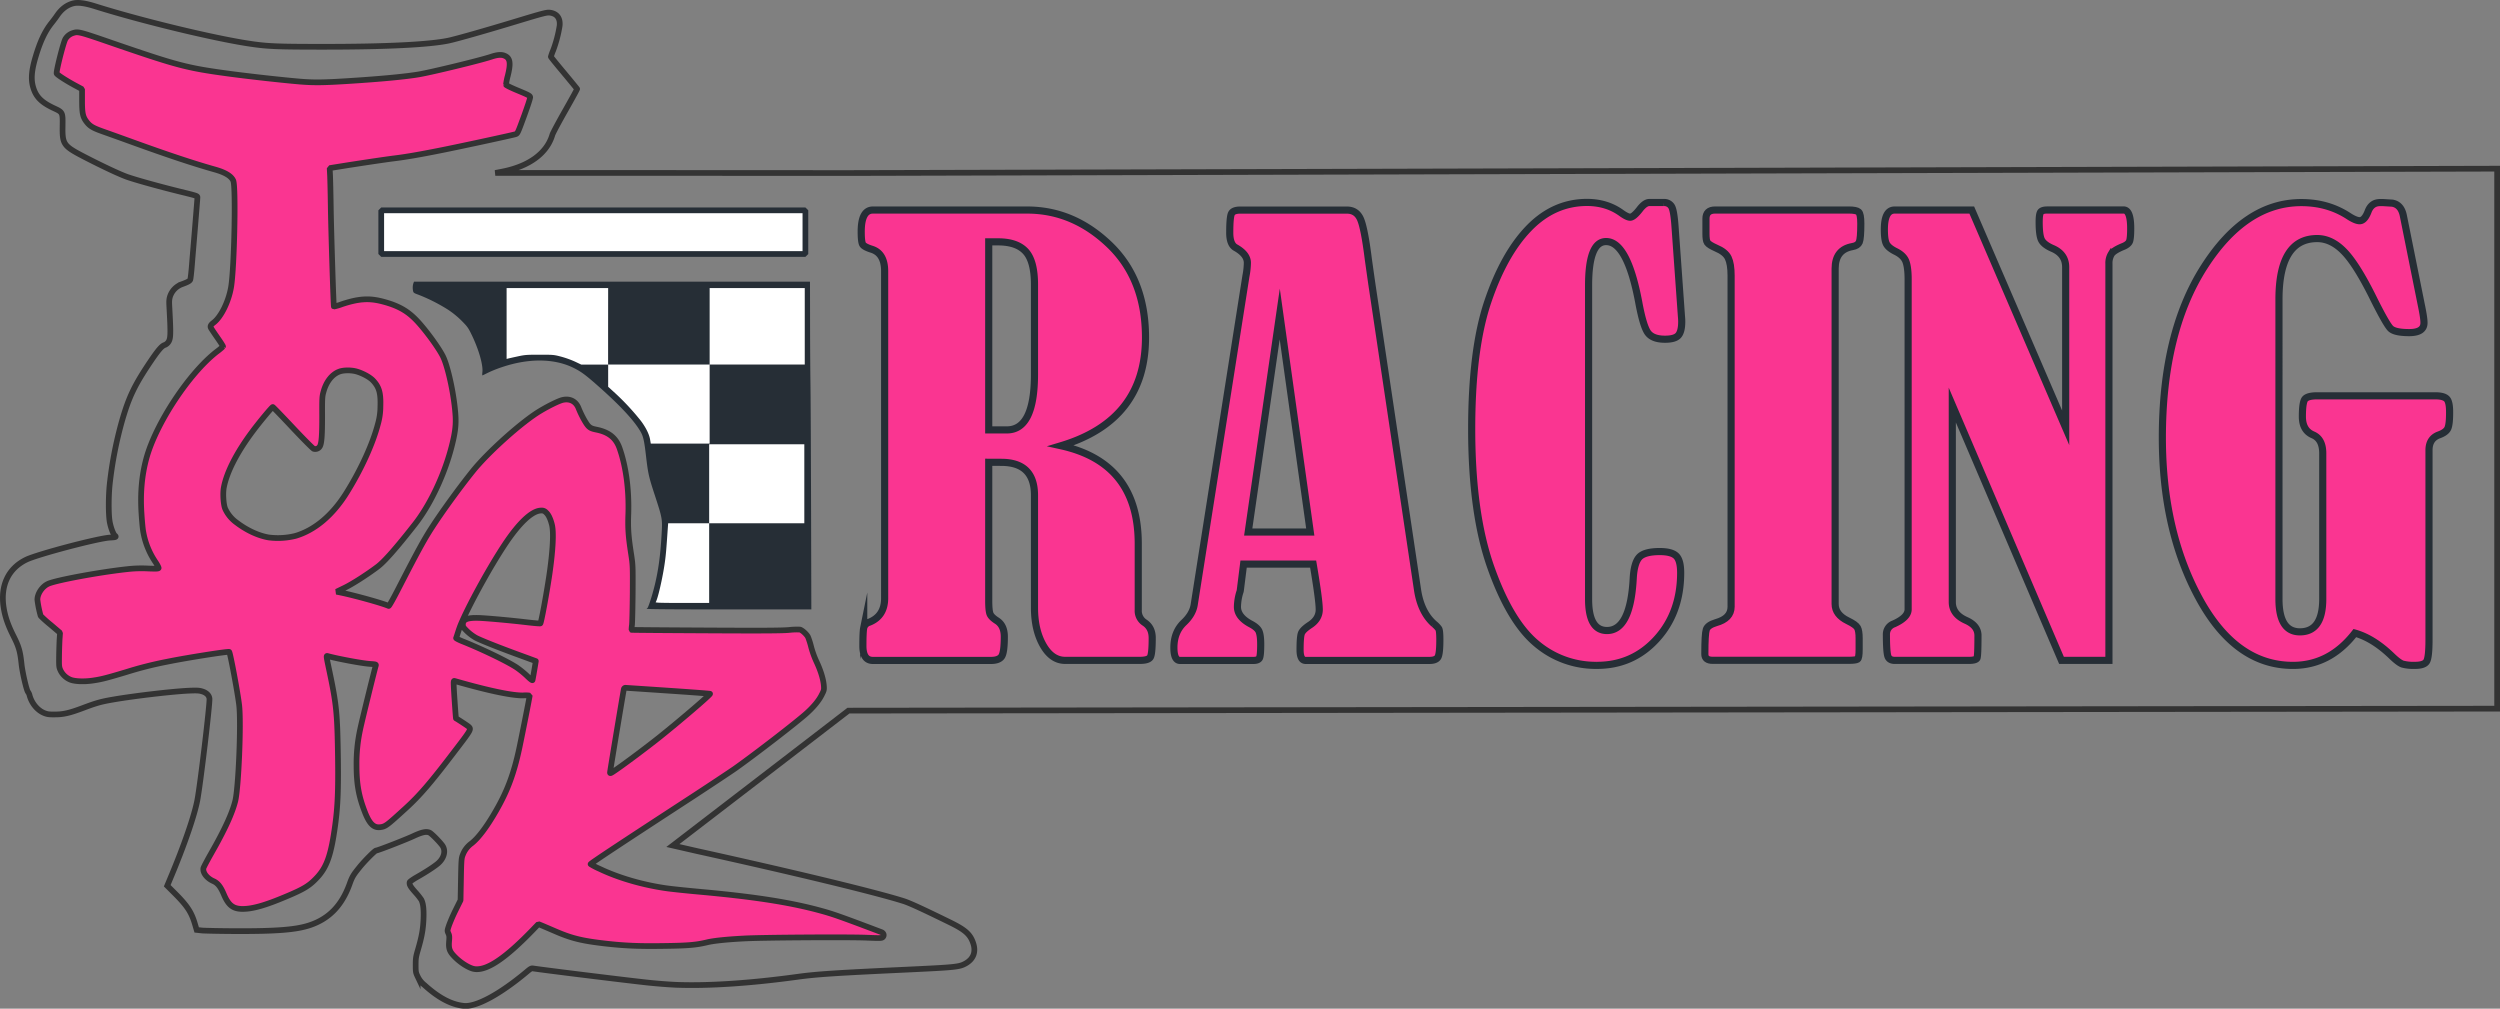
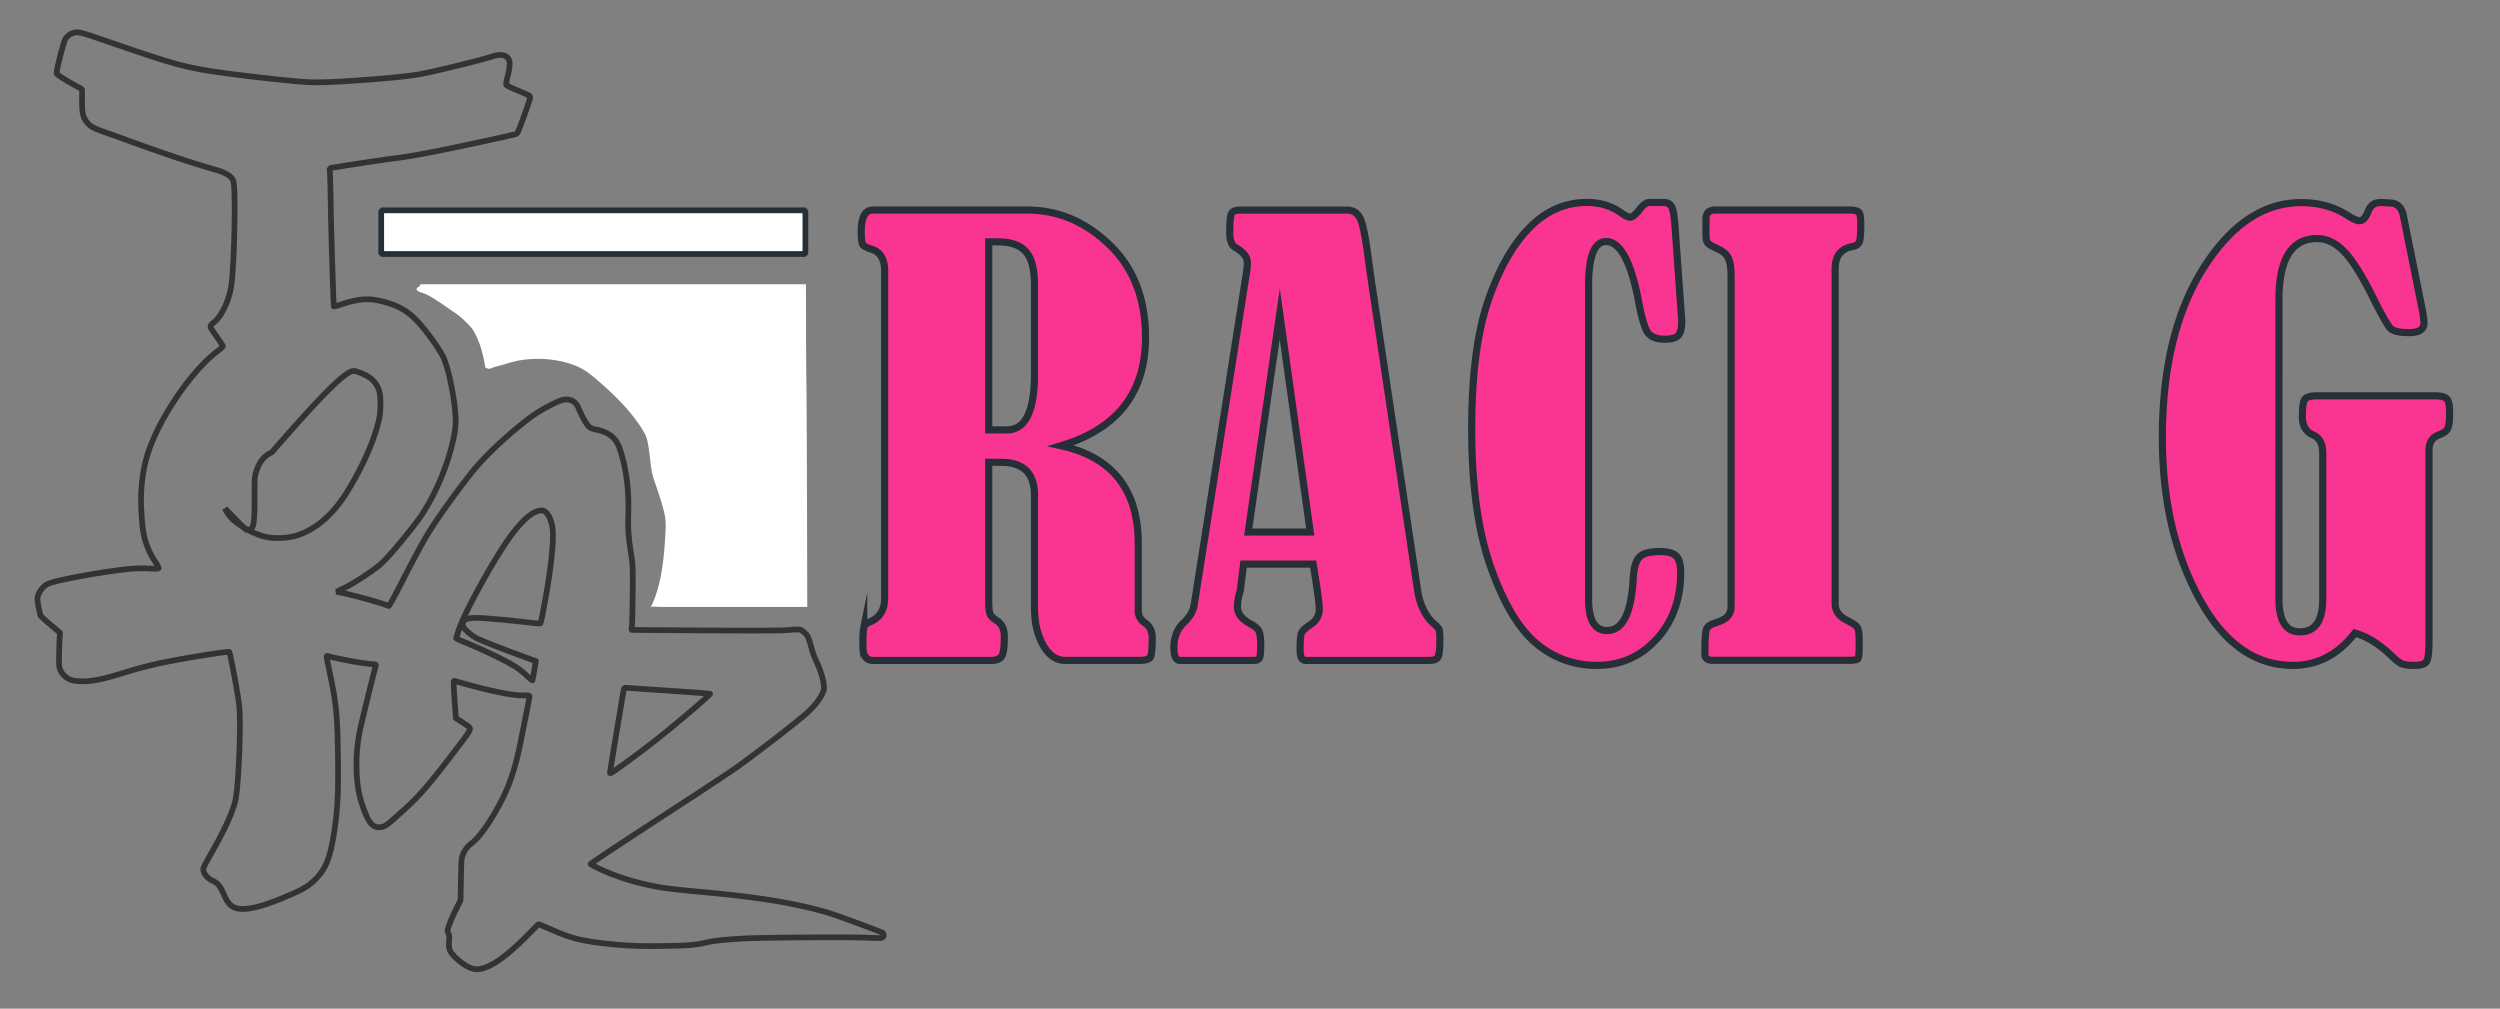
<svg xmlns="http://www.w3.org/2000/svg" viewBox="0 0 1750.03 706.09" data-sanitized-data-name="Calque 1" data-name="Calque 1" id="Calque_1">
  <rect x="0" y="0" width="1750.03" height="706.09" fill="#808080" stroke="none" />
  <defs>
    <style>.cls-1,.cls-6{fill:none;stroke:#333;}.cls-1,.cls-7{stroke-miterlimit:10;}.cls-1,.cls-2,.cls-6{stroke-width:4px;}.cls-2,.cls-3{fill:#fff;}.cls-2,.cls-7{stroke:#262e36;}.cls-2,.cls-6{stroke-miterlimit:1;}.cls-4{fill:#262e36;}.cls-5,.cls-7{fill:#fa3591;}.cls-7{stroke-width:5px;}</style>
  </defs>
-   <path transform="translate(-51.97 -178.93)" d="M103.21,181.29c-4.36,1.12-8.1,3.91-11.16,8.36-.81,1.22-2.65,3.69-4.09,5.49-4.68,5.9-8.1,13.32-11.34,24.48-2.83,9.76-3.1,15.88-1,21.77s5.94,9.45,13.86,13.18c6.48,3,6.43,2.93,6.3,12.73-.18,12.87.54,13.82,16.1,21.87,12.69,6.52,23.85,11.74,29.16,13.63,6.07,2.11,21.37,6.39,35.9,10,13,3.19,13.22,3.24,13.22,4.36,0,.63-.72,9.36-1.53,19.35s-1.89,22.45-2.29,27.62-.95,9.94-1.17,10.53c-.41,1-1.84,1.8-6.48,3.46a13.7,13.7,0,0,0-7.6,8.05c-.72,2.25-.81,3.51-.54,8.1,1,18.63.94,21.69-.77,24.16a5.62,5.62,0,0,1-2.52,2c-2.07.67-4.58,3.64-9.89,11.47-11.16,16.56-15.21,25-20,41.71a274,274,0,0,0-8.6,44.31c-.9,8.73-.9,21.1,0,26.27.72,4,2.48,8.73,3.65,9.67s.63,1.22-3.51,1.4c-8.32.45-50.75,11.65-58.62,15.48-12.42,6.07-18.13,18-15.79,33.29,1,6.52,3.06,12.5,6.84,20s4.77,10.71,5.71,19.8c.68,6.16,3.6,18.67,4.59,19.57a6.6,6.6,0,0,1,1.08,2.47c1.57,5.62,5.58,10.35,10.3,12.24,2.16.85,3.38,1,7.51.94,5.85,0,10.22-1,19.8-4.63,9.22-3.47,12.64-4.41,21.14-5.85,15.21-2.61,41.75-5.67,52.86-6.16,5.27-.23,7-.14,9,.45,3.06.9,5,2.7,5.27,5.08.4,3.24-6.3,59.52-8.46,71-2.07,11-9.27,31.85-18.85,54.62l-2.25,5.4,6,6c8.19,8.28,11.16,12.87,13.54,21.28l1.08,3.64,3.74.41c2.07.18,12.68.4,23.57.45,29,.09,42.2-1,51.65-4.1,13.58-4.49,22.54-13.67,28-28.7,1.94-5.35,2.52-6.34,7-11.92,3.55-4.41,10.8-11.7,11.65-11.7,1.13,0,20.47-7.51,25.82-10,6.21-2.88,9.14-3.55,11.52-2.56,1.4.58,6.7,5.93,9,9,2.52,3.51,1.39,8.55-2.7,12.28-2.34,2.11-8,5.85-14.85,9.76-3,1.71-5.22,3.29-5.31,3.74-.31,1.62.45,3,3.92,6.92a48.46,48.46,0,0,1,4.23,5.31c1.35,2.61,1.8,6.75,1.53,13.59-.32,7.24-1.22,12.28-3.83,21.23-1.48,5-1.66,6.17-1.66,10.8,0,4.86.09,5.36,1.39,8.1a16.73,16.73,0,0,0,4.86,6.07c9.94,9,18.85,13.63,27.49,14.49s25.19-8.1,43.82-23.66c2.88-2.43,3.46-2.75,4.72-2.52,4.5.76,59.75,7.64,78.1,9.67,7.07.81,16.69,1.57,22.45,1.8,22.59.81,51.87-1.13,84.8-5.67,13.32-1.8,26.41-2.65,74.28-4.9,36.67-1.71,38.73-1.94,43.23-4.5,5.4-3.15,7.2-8.1,5.09-14.26s-5.63-9.23-16.38-14.49c-19.21-9.4-27.89-13.41-32.39-14.85-19.53-6.16-74.14-19.43-144.59-35L523,770.81l61.45-47.19,61.45-47.24L1800,675V297L645.32,300.06,522,300l-123.32,0,5.18-1c18.67-3.73,31-12.87,34.77-25.69.36-1.26,4.46-8.9,9.05-17s8.36-14.94,8.27-15.12-4.22-5.26-9.22-11.25-9.13-11-9.13-11.33a39.73,39.73,0,0,1,1.57-4.37,88,88,0,0,0,4.55-17.27c.54-5.18-1.8-8.41-6.48-9.13-2.43-.36-4.23.09-23.26,5.84-21.28,6.48-43.28,12.74-48.27,13.73-13.63,2.78-43.51,4.27-86.69,4.27-33.3,0-40-.27-52.87-2.25-25.19-3.82-74.95-15.88-106.84-25.87C111.67,181.11,106.68,180.43,103.21,181.29Z" class="cls-1" />
  <path transform="translate(-51.97 -178.93)" d="M318.84,341.45v15.29H615.76V326.15H318.84Z" class="cls-2" />
  <path transform="translate(-51.97 -178.93)" d="M345.77,379c-.48,1.29-2.48.78-2.08,2.73.22,1.15,2.05,1.52,5.12,2.63,5.43,1.95,15.54,9.44,20.84,13a60.83,60.83,0,0,1,9.07,7.53c3.9,4,4.43,4.7,6.88,9.79,4.82,10.1,5.93,21.64,6.15,21.55s2,1.54,4.12.48,7.54-2.17,10.69-3.19c17.71-5.89,38.21-3.53,51.05,2.63,5.21,2.53,9.16,5.86,16.61,12.46,16.39,14.49,24.6,25.85,29.07,33.78,1.79,3.23,2.65,8,3.88,18.82,1.35,11.74,1.73,10.4,5.81,23,5.3,16.44,5.36,18.38,4.7,29.63-.83,14.4-2,24.48-4.7,35.16-1.62,6.6-5,14.83-5.54,14.83-.22,0,3.5-.48,3.5-.22s12.88.2,50,.2h56.13L616.9,537c-.09-36.72-.26-77.21-.44-90s-.26-33.57-.26-46.2l-.05-22.9H346.21Z" class="cls-3" />
-   <path transform="translate(-51.97 -178.93)" d="M341.33,377.26a10.92,10.92,0,0,0-.18,5.44c.23,1.17.63,1.44,3.78,2.56a121.91,121.91,0,0,1,20.92,10.62,62.32,62.32,0,0,1,9.32,7.65c4,4.05,4.54,4.77,7.06,9.94,4.95,10.26,8,21.06,7.42,26-.18,1.35-.13,2.34.09,2.25s2.21-1.08,4.41-2.16a90.34,90.34,0,0,1,9.9-3.86c18.17-6,35.49-5.85,48.68.4,5.35,2.56,8.32,4.63,16,11.34,16.82,14.71,27.12,25.73,31.71,33.78,1.85,3.29,2.52,6.21,3.78,17.23,1.4,11.93,1.89,14.22,6.08,27,5.44,16.69,5.44,16.69,4.76,28.12-.85,14.62-2.29,25.1-5,35.94-1.67,6.7-4.41,15.12-4.95,15.12a.42.42,0,0,0-.41.45c0,.31,19.48.45,57.59.45h57.63l-.18-67.85c-.09-37.29-.27-78.41-.45-91.41s-.27-34.1-.27-46.92l-.05-23.26H341.78Zm136.32,30.09v26.77h71.08V380.59h66.58v53.53H548.73v55.34H507.52l-.49-2.93c-.63-3.69-3-8.41-6.44-13a171.48,171.48,0,0,0-17.95-19.35l-4.95-4.5v-7.78l0-7.74H458.89l-4.37-2.07a66.85,66.85,0,0,0-9.62-3.46c-5.13-1.35-5.54-1.4-15.16-1.4-9.09,0-10.35.09-15.52,1.22-3.11.67-6.08,1.35-6.62,1.48l-1,.27V380.59h71.08ZM615,517.57v27.67H548.39V601H529.45c-15.11,0-18.85-.14-18.49-.59,1.35-1.66,4.91-17,6.39-27.71.77-5.4,1.08-9.31,2.07-23.8l.27-3.69h28.7V489.91H615Z" class="cls-4" />
-   <path transform="translate(-51.97 -178.93)" d="M669,831.46c1.62.63,2.12,2.38.95,3.51-.81.72-1.58.76-11.43.36-12.82-.54-72.11-.14-85.25.54-12.24.63-21.55,1.57-26.23,2.7-7.74,1.84-13.23,2.34-30.19,2.56-17.41.27-27.93-.18-41.21-1.71-16.19-1.84-23.52-3.64-34.86-8.55-4.59-2-9.13-3.91-10.12-4.32l-1.8-.72-3.83,4c-19.25,19.93-32,28.53-40.62,27.49-3.38-.36-9.31-3.87-13.41-7.92-4.32-4.23-5.08-6.16-4.63-11.65.27-3,.18-4-.5-5.44-.81-1.8-.81-1.85.41-5.54a111,111,0,0,1,4.63-10.66l3.47-7,.27-14.62c.27-13.5.36-14.8,1.26-17.05a17.57,17.57,0,0,1,6.2-8.15c4.82-3.78,10.85-11.83,17.28-23.12,7.87-13.72,12.37-25.87,16.15-43.59,1.89-8.91,7.24-36,7.24-36.71a19,19,0,0,0-4.18-.14c-7.6.32-24.65-3.28-48.45-10.12-.59-.14-.68.36-.54,3.33.13,4.27,1.44,22.81,1.57,22.85,1.4.72,8,5.09,8.77,5.76,2.07,1.93,2.07,1.89-10.66,18.54-15.88,20.82-23.53,29.69-33,38.37-13.68,12.55-14.44,13.09-18.4,13.5-4.27.4-7.2-2.52-10.26-10.22-4.45-11.24-6-19.84-6-33.11a111.88,111.88,0,0,1,2.75-26.09c.94-4.68,9.9-41.12,10.71-43.68.27-.9.09-1-3.92-1.22-5.22-.31-22.27-3.46-29.87-5.53-.9-.23-.86.09,1,8.91,5.31,25.14,5.89,30.81,6.34,63.11.27,21.87-.18,33.16-1.93,46.12-2.84,21-5.76,29.55-12.78,37-5.26,5.63-9,8-21.59,13.23-14.58,6.16-23.4,8.68-30.46,8.68-6.61,0-9.9-2.56-13.14-10.21-2.29-5.4-4.27-7.92-7.42-9.31-4.54-2-7.56-6-6.84-9.14.18-.67,2.61-5.3,5.45-10.3,9.44-16.55,14.66-28,16.82-36.62,2.3-9.4,4.14-54.12,2.75-66.81-.95-8.32-6.26-36.75-7-37.52-.54-.54-30.23,4.14-43.6,6.89a260.4,260.4,0,0,0-28.56,7.24c-13.81,4.14-17,5-23.17,5.89s-12.51.68-15.7-.54a13.3,13.3,0,0,1-7.07-6.56c-1-2.25-1.08-2.84-1-9.81,0-4.1.23-9.45.36-12l.32-4.5-6.57-5.53a85,85,0,0,1-7-6.25,73.77,73.77,0,0,1-2.3-11.34c0-4.1,3.2-9,7.25-11,4.81-2.48,36.39-8.33,55.74-10.4a88.92,88.92,0,0,1,14.3-.45c5.85.23,7.34.18,7.56-.31.09-.32-.9-2.25-2.25-4.27A54.43,54.43,0,0,1,152.2,551c-.36-2-.9-7.88-1.21-13-.86-14.08.27-26.36,3.42-38,6.57-24.38,30-59.93,49.44-74.91a43.46,43.46,0,0,0,4.23-3.51c.09-.22-1.67-3-3.87-6.16s-4.23-6.21-4.54-6.79c-.68-1.26-.18-2.25,1.89-3.83,5.21-4,10.48-14.71,12.19-24.87,2.25-13.32,3.42-70,1.53-74.42-1.4-3.28-5.63-5.84-13.05-7.91-14.58-4.1-32.84-10.17-57.67-19.17-8.19-3-17.37-6.25-20.43-7.33-6.88-2.43-9.09-3.69-11.34-6.57-2.83-3.6-3.37-6-3.37-15.25v-7.87L105.06,239c-5.67-3-12.87-7.7-13.41-8.64s4.63-21.69,6.12-24.2a9.65,9.65,0,0,1,5.49-4.19c3.55-1.08,4.31-.85,30.5,8.14C177,224.93,183.2,226.55,213,230.55c14.76,2,37.16,4.45,49,5.44,9.81.81,17,.72,35.54-.49,21.91-1.4,38.78-3,47.69-4.55s42.92-9.76,50.47-12.28c4.68-1.57,7.56-1.75,9.9-.63,3.65,1.71,4.1,5.27,1.89,14a41.3,41.3,0,0,0-1.21,6.16c.09.41,3.42,2.07,8.45,4.14,7.47,3.11,8.33,3.6,8.46,4.59.09.63-1.89,6.61-4.32,13.27-4.41,12.06-4.45,12.15-6,12.64-1.89.63-40.17,8.91-53,11.43-13.54,2.7-23.17,4.36-31.27,5.4-7.29.94-28.12,4.05-39.5,5.89l-6.25,1,.27,5.22c.13,2.88.36,12.69.49,21.86.27,17.64,1.89,69.56,2.21,69.83a39.7,39.7,0,0,0,5.49-1.62c11.69-3.87,19-4.37,28.29-2,11.61,3,18.31,6.88,25.29,14.62,6.57,7.24,15,19,17.5,24.43,3.64,8,7.78,27.8,8.55,41.16.36,6.26-.23,11.38-2.34,19.89-4.95,20.15-15,41.75-25.92,55.74-12.91,16.51-21.46,26.27-26.31,29.91-7.34,5.54-17.68,12.15-23.08,14.76l-5.63,2.74,2.93.59c9.94,2.07,28.74,7.29,33.56,9.36.31.13,3.1-4.77,6.93-12.28,12.95-25.2,17.86-34.24,23.3-42.61,7-10.89,19.44-28,28.61-39.41,10.8-13.49,34.82-34.95,47.51-42.42,6.21-3.69,13.09-7,15.61-7.52,5-1.08,9.09,1.08,10.93,5.72,2.07,5.22,5.45,11.34,7.16,12.86,1.35,1.22,2.38,1.62,5.4,2.25,8.72,1.76,13.72,5.81,16.24,13.19,4.5,12.95,6.61,29.1,6.07,45.84-.36,10,0,15.38,1.93,27.89,1.22,8,1.22,8.37,1.13,27.22-.09,10.53-.32,20.65-.5,22.49a31.11,31.11,0,0,0-.31,3.51c.09.09,23.44.27,52,.41,40.22.22,53.22.13,58.26-.32a46.35,46.35,0,0,1,7.65-.27c1.53.41,4.59,3.2,5.62,5.18a54.84,54.84,0,0,1,2.21,7,63.94,63.94,0,0,0,3.87,10.58c2.87,6.07,4.67,12,5,16.42.23,3,.14,3.33-1.62,6.75-1.88,3.77-5.53,8.18-10.3,12.5-6.66,6.08-35.54,28.39-50.2,38.78-3.47,2.43-16.43,11-28.8,19.12-50.47,32.84-72.61,47.47-72.34,47.87a45.32,45.32,0,0,0,6.12,3.19c13.32,6.39,30.19,11.3,46.83,13.68,3.47.5,13.18,1.53,21.6,2.3,39.09,3.5,64.15,7.37,85.39,13.09C634.75,818.64,639.61,820.35,669,831.46ZM513.41,695.14c14.45-11.51,36.08-30,35.59-30.54-.14-.14-13.32-1.13-29.38-2.21s-29.51-2-29.91-2a1.24,1.24,0,0,0-1,1c-.54,2.43-9.67,57.45-9.67,58.31s.63.54,4.63-2.25C491,712.33,505.14,701.71,513.41,695.14Zm-77-113.23c2.56-17.37,3.28-30.64,1.84-35.9-1.08-4.19-2.47-7-4.14-8.42a4,4,0,0,0-3.41-1.3c-6.3.13-15.39,8.64-25.56,24s-23.7,39.9-29.66,53.51a66.18,66.18,0,0,0-2.46,6.28c-.9,2.75-1.71,5.18-1.8,5.45s1.76,1.21,4.19,2.2c14,5.58,31.53,14,38.1,18.36a62.79,62.79,0,0,1,7.29,5.89c2.43,2.34,3.78,3.37,3.91,3,.27-.81,2.48-13.18,2.39-13.27s-4.95-1.85-10.89-4c-14.35-5.22-27.17-10.3-31-12.28a32.09,32.09,0,0,1-6.17-4.59c-2.79-2.7-3-3.1-3-4.77a4.32,4.32,0,0,1,.37-1.86c1.11-2.31,4.78-3,12.45-2.64,7.06.41,21.23,1.71,32.7,3.06,4.64.54,8.55.86,8.73.68C430.86,614.7,434.46,595.31,436.44,581.91ZM318.26,463.36c.31-9.26-.86-13.49-5.13-18-2.25-2.43-7.7-5.35-12.06-6.48-3.78-.94-8.91-.85-11.79.27-5.08,1.94-9.13,7.25-11,14.22-.86,3.15-.95,4.77-.9,16.33,0,13.5-.36,19.35-1.49,21.51a3.72,3.72,0,0,1-4.41,1.93c-.63-.22-7.24-6.93-14.75-14.85s-13.68-14.39-13.91-14.39c-.58,0-9,10.12-14,16.82-11.2,14.94-18.31,28.84-20.29,39.59-.76,4.14-.27,11.61.9,14.62a24.12,24.12,0,0,0,8,9.81c7.15,5.45,15.16,9.18,22.45,10.44a51.24,51.24,0,0,0,18.85-1.08c13.5-4,25.87-14.35,35.63-30,10.12-16.06,18.45-34.24,22-48.09A45.23,45.23,0,0,0,318.26,463.36Z" class="cls-5" />
  <path transform="translate(-51.97 -178.93)" d="M103.26,202a9.65,9.65,0,0,0-5.49,4.19c-1.49,2.51-6.66,23.12-6.12,24.2S99.39,236,105.06,239l4.36,2.34v7.87c0,9.22.54,11.65,3.37,15.25,2.25,2.88,4.46,4.14,11.34,6.57,3.06,1.08,12.24,4.36,20.43,7.33,24.83,9,43.09,15.07,57.67,19.17,7.42,2.07,11.65,4.63,13.05,7.91,1.89,4.41.72,61.1-1.53,74.42-1.71,10.16-7,20.91-12.19,24.87-2.07,1.58-2.57,2.57-1.89,3.83.31.58,2.34,3.64,4.54,6.79s4,5.94,3.87,6.16a43.46,43.46,0,0,1-4.23,3.51c-19.44,15-42.87,50.53-49.44,74.91-3.15,11.65-4.28,23.93-3.42,38,.31,5.13.85,11,1.21,13a54.43,54.43,0,0,0,8.55,21.37c1.35,2,2.34,3.95,2.25,4.27-.22.49-1.71.54-7.56.31a88.92,88.92,0,0,0-14.3.45c-19.35,2.07-50.93,7.92-55.74,10.4-4.05,2-7.25,6.92-7.25,11a73.77,73.77,0,0,0,2.3,11.34,85,85,0,0,0,7,6.25L94,621.9l-.32,4.5c-.13,2.52-.31,7.87-.36,12-.09,7,0,7.56,1,9.81a13.3,13.3,0,0,0,7.07,6.56c3.19,1.22,9.67,1.44,15.7.54s9.36-1.75,23.17-5.89a260.4,260.4,0,0,1,28.56-7.24c13.37-2.75,43.06-7.43,43.6-6.89.76.77,6.07,29.2,7,37.52,1.39,12.69-.45,57.41-2.75,66.81-2.16,8.64-7.38,20.07-16.82,36.62-2.84,5-5.27,9.63-5.45,10.3-.72,3.11,2.3,7.11,6.84,9.14,3.15,1.39,5.13,3.91,7.42,9.31,3.24,7.65,6.53,10.21,13.14,10.21,7.06,0,15.88-2.52,30.46-8.68,12.55-5.26,16.33-7.6,21.59-13.23,7-7.47,9.94-16,12.78-37,1.75-13,2.2-24.25,1.93-46.12-.45-32.3-1-38-6.34-63.11-1.85-8.82-1.89-9.14-1-8.91,7.6,2.07,24.65,5.22,29.87,5.53,4,.27,4.19.32,3.92,1.22-.81,2.56-9.77,39-10.71,43.68a111.88,111.88,0,0,0-2.75,26.09c0,13.27,1.58,21.87,6,33.11,3.06,7.7,6,10.62,10.26,10.22,4-.41,4.72-1,18.4-13.5,9.49-8.68,17.14-17.55,33-38.37C382,689.43,382,689.47,379.93,687.54c-.76-.67-7.37-5-8.77-5.76-.13,0-1.44-18.58-1.57-22.85-.14-3,0-3.47.54-3.33,23.8,6.84,40.85,10.44,48.45,10.12a19,19,0,0,1,4.18.14c0,.76-5.35,27.8-7.24,36.71-3.78,17.72-8.28,29.87-16.15,43.59-6.43,11.29-12.46,19.34-17.28,23.12a17.57,17.57,0,0,0-6.2,8.15c-.9,2.25-1,3.55-1.26,17.05l-.27,14.62-3.47,7a111,111,0,0,0-4.63,10.66c-1.22,3.69-1.22,3.74-.41,5.54.68,1.48.77,2.43.5,5.44-.45,5.49.31,7.42,4.63,11.65,4.1,4,10,7.56,13.41,7.92,8.64,1,21.37-7.56,40.62-27.49l3.83-4,1.8.72c1,.41,5.53,2.34,10.12,4.32,11.34,4.91,18.67,6.71,34.86,8.55,13.28,1.53,23.8,2,41.21,1.71,17-.22,22.45-.72,30.19-2.56,4.68-1.13,14-2.07,26.23-2.7,13.14-.68,72.43-1.08,85.25-.54,9.85.4,10.62.36,11.43-.36,1.17-1.13.67-2.88-.95-3.51-29.37-11.11-34.23-12.82-43.63-15.34-21.24-5.72-46.3-9.59-85.39-13.09-8.42-.77-18.13-1.8-21.6-2.3-16.64-2.38-33.51-7.29-46.83-13.68a45.32,45.32,0,0,1-6.12-3.19c-.27-.4,21.87-15,72.34-47.87,12.37-8.1,25.33-16.69,28.8-19.12,14.66-10.39,43.54-32.7,50.2-38.78,4.77-4.32,8.42-8.73,10.3-12.5,1.76-3.42,1.85-3.74,1.62-6.75-.36-4.41-2.16-10.35-5-16.42a63.94,63.94,0,0,1-3.87-10.58,54.84,54.84,0,0,0-2.21-7c-1-2-4.09-4.77-5.62-5.18a46.35,46.35,0,0,0-7.65.27c-5,.45-18,.54-58.26.32-28.52-.14-51.87-.32-52-.41a31.11,31.11,0,0,1,.31-3.51c.18-1.84.41-12,.5-22.49.09-18.85.09-19.26-1.13-27.22-1.93-12.51-2.29-17.86-1.93-27.89.54-16.74-1.57-32.89-6.07-45.84-2.52-7.38-7.52-11.43-16.24-13.19-3-.63-4.05-1-5.4-2.25-1.71-1.52-5.09-7.64-7.16-12.86-1.84-4.64-5.89-6.8-10.93-5.72-2.52.5-9.4,3.83-15.61,7.52-12.69,7.47-36.71,28.93-47.51,42.42-9.17,11.38-21.59,28.52-28.61,39.41-5.44,8.37-10.35,17.41-23.3,42.61-3.83,7.51-6.62,12.41-6.93,12.28-4.82-2.07-23.62-7.29-33.56-9.36l-2.93-.59,5.63-2.74c5.4-2.61,15.74-9.22,23.08-14.76,4.85-3.64,13.4-13.4,26.31-29.91,10.94-14,21-35.59,25.92-55.74,2.11-8.51,2.7-13.63,2.34-19.89-.77-13.36-4.91-33.2-8.55-41.16-2.52-5.4-10.93-17.19-17.5-24.43-7-7.74-13.68-11.61-25.29-14.62-9.31-2.39-16.6-1.89-28.29,2a39.7,39.7,0,0,1-5.49,1.62c-.32-.27-1.94-52.19-2.21-69.83-.13-9.17-.36-19-.49-21.86l-.27-5.22,6.25-1c11.38-1.84,32.21-5,39.5-5.89,8.1-1,17.73-2.7,31.27-5.4,12.87-2.52,51.15-10.8,53-11.43,1.53-.49,1.57-.58,6-12.64,2.43-6.66,4.41-12.64,4.32-13.27-.13-1-1-1.48-8.46-4.59-5-2.07-8.36-3.73-8.45-4.14a41.3,41.3,0,0,1,1.21-6.16c2.21-8.77,1.76-12.33-1.89-14-2.34-1.12-5.22-.94-9.9.63-7.55,2.52-41.43,10.75-50.47,12.28s-25.78,3.15-47.69,4.55c-18.53,1.21-25.73,1.3-35.54.49-11.79-1-34.19-3.46-49-5.44-29.78-4-36-5.62-79.22-20.43C107.57,201.13,106.81,200.9,103.26,202Z" class="cls-6" />
-   <path transform="translate(-51.97 -178.93)" d="M301.07,438.84c4.36,1.13,9.81,4.05,12.06,6.48,4.27,4.55,5.44,8.78,5.13,18a45.23,45.23,0,0,1-1.8,12.65c-3.6,13.85-11.93,32-22,48.09-9.76,15.61-22.13,26-35.63,30a51.24,51.24,0,0,1-18.85,1.08c-7.29-1.26-15.3-5-22.45-10.44a24.12,24.12,0,0,1-8-9.81c-1.17-3-1.66-10.48-.9-14.62,2-10.75,9.09-24.65,20.29-39.59,5-6.7,13.41-16.78,14-16.82.23,0,6.46,6.46,13.91,14.39s14.12,14.63,14.75,14.85a3.72,3.72,0,0,0,4.41-1.93c1.13-2.16,1.53-8,1.49-21.51-.05-11.56,0-13.18.9-16.33,1.84-7,5.89-12.28,11-14.22C292.16,438,297.29,437.9,301.07,438.84Z" class="cls-6" />
+   <path transform="translate(-51.97 -178.93)" d="M301.07,438.84c4.36,1.13,9.81,4.05,12.06,6.48,4.27,4.55,5.44,8.78,5.13,18a45.23,45.23,0,0,1-1.8,12.65c-3.6,13.85-11.93,32-22,48.09-9.76,15.61-22.13,26-35.63,30a51.24,51.24,0,0,1-18.85,1.08c-7.29-1.26-15.3-5-22.45-10.44a24.12,24.12,0,0,1-8-9.81s14.12,14.63,14.75,14.85a3.72,3.72,0,0,0,4.41-1.93c1.13-2.16,1.53-8,1.49-21.51-.05-11.56,0-13.18.9-16.33,1.84-7,5.89-12.28,11-14.22C292.16,438,297.29,437.9,301.07,438.84Z" class="cls-6" />
  <path transform="translate(-51.97 -178.93)" d="M375.51,613.82c6-13.61,19.4-38,29.66-53.51s19.26-23.89,25.56-24a4,4,0,0,1,3.41,1.3c1.67,1.44,3.06,4.23,4.14,8.42,1.44,5.26.72,18.53-1.84,35.9-2,13.4-5.58,32.79-6.21,33.38-.18.18-4.09-.14-8.73-.68-11.47-1.35-25.64-2.65-32.7-3.06-7.67-.4-11.34.33-12.45,2.64a4.32,4.32,0,0,0-.37,1.86c0,1.67.26,2.07,3,4.77a32.09,32.09,0,0,0,6.17,4.59c3.87,2,16.69,7.06,31,12.28,5.94,2.16,10.84,4,10.89,4S425,654.16,424.74,655c-.13.4-1.48-.63-3.91-3a62.79,62.79,0,0,0-7.29-5.89c-6.57-4.32-24.11-12.78-38.1-18.36-2.43-1-4.32-2-4.19-2.2s.9-2.7,1.8-5.45A66.18,66.18,0,0,1,375.51,613.82Z" class="cls-6" />
  <path transform="translate(-51.97 -178.93)" d="M519.62,662.39c16.06,1.08,29.24,2.07,29.38,2.21.49.49-21.14,19-35.59,30.54-8.27,6.57-22.4,17.19-29.78,22.32-4,2.79-4.63,3.1-4.63,2.25s9.13-55.88,9.67-58.31a1.24,1.24,0,0,1,1-1C490.11,660.41,503.61,661.31,519.62,662.39Z" class="cls-6" />
  <path transform="translate(-51.97 -178.93)" d="M744.09,502.53V599.4q0,6.84.87,9.18t4.89,4.88Q755,616.79,755,624.6q0,11.32-2,14t-7.5,2.64H663q-7,0-7-10.16,0-9.76.58-12.6a5.39,5.39,0,0,1,3.91-4q10.74-4.31,10.74-16.81V368.75q0-12.71-9.37-15.44c-3.13-1-5.08-2.07-5.86-3.1s-1.17-4.08-1.17-9.12q0-15.12,8.2-15.13h108q32.22,0,57.52,24.22t25.29,65q0,58-59.18,75.78,54.11,11.92,54.1,68.56V606a9.8,9.8,0,0,0,4.49,8.79c3.52,2.34,5.28,5.93,5.28,10.74q0,11.32-1.37,13.48T850,641.2H797.61q-9.37,0-15.43-10.65t-6.06-26.27V525.57q0-23-23.24-23Zm0-154.3V479.87h12.7q19.34,0,19.33-38.87V378.11q0-16.41-6.15-23.14t-19.24-6.74Z" class="cls-7" />
  <path transform="translate(-51.97 -178.93)" d="M971.19,573.81H922.5l-2.26,18a6.13,6.13,0,0,1-.41,1.76,36.6,36.6,0,0,0-1.64,10.15q0,7,9.12,11.92c3.24,1.69,5.24,3.45,6,5.27s1.17,4.82,1.17,9c0,5.34-.3,8.56-.88,9.67s-2,1.66-4.19,1.66H878q-4.29,0-4.29-9,0-10.74,6.84-17.38,6.45-6,7.42-12.89l36.18-229.87a52.2,52.2,0,0,0,1-9.18q0-6.06-8.42-10.75-3.93-2.34-3.92-10.35,0-10.74,1.17-13.29t6.25-2.54h74.58q6.82,0,9.57,6.45t5.46,28.12q1.18,8.4,2.35,16.6l32.06,214.65q2.35,15.63,11.53,23.83a17.38,17.38,0,0,1,3.32,3.42c.51.85.78,3.42.78,7.71,0,6.64-.46,10.72-1.37,12.21s-2.86,2.25-5.84,2.25H965.93c-2.6,0-3.89-2.47-3.89-7.42q0-9.37,1-11.72t5.63-5.47q6.79-4.3,6.79-11Q975.43,598.8,971.19,573.81Zm-23.38-175.1L925.74,551.35h43.43Z" class="cls-7" />
  <path transform="translate(-51.97 -178.93)" d="M1206.54,320.69h10.16a5.91,5.91,0,0,1,5.27,2.64c1.17,1.75,2,6.48,2.54,14.16l4.49,62.89c.13,1.3.2,2.54.2,3.71q0,6.84-2.35,9.57t-9.37,2.73q-8.6,0-11.92-4.49t-6.44-21.29q-8-42.57-22.85-42.58Q1164,348,1164,378.7V598.42q0,21.89,12.89,21.88,16.41,0,18.36-36.52.58-10.56,4.1-14.65t14.46-4.1q8.2,0,11.42,3t3.23,11.82q0,27.93-16.8,46.39t-41.8,18.45a64.2,64.2,0,0,1-42.58-15.43q-18.36-15.42-31.73-53.22t-13.38-96.78q0-55.66,11.23-89t28.71-51.44q17.48-18.13,40.72-18.19,14.07,0,24.42,7.62,3.9,2.73,5.85,2.73,2.36,0,6.65-5.47Q1203.42,320.7,1206.54,320.69Z" class="cls-7" />
  <path transform="translate(-51.97 -178.93)" d="M1246.16,342.37V332q0-6.06,6.45-6.06h93.55c3.52,0,5.79.46,6.84,1.37s1.56,3.65,1.56,8.2q0,10.37-1.07,12.89t-4.79,3.13q-12.1,2.15-12.11,15.43V601.74q0,7.43,8.79,11.72c3.78,1.83,6.06,3.45,6.84,4.89s1.17,3.9,1.17,7.42v7.61q0,6.25-1.17,7t-6.06.78h-95.31q-5.47,0-5.47-4.3,0-14.05,1-17.19t6.83-4.88q10.55-2.93,10.55-11.13V371.86q0-8.21-2-12.4t-8.6-6.93c-3.25-1.44-5.24-2.71-6-3.81S1246.16,345.49,1246.16,342.37Z" class="cls-7" />
-   <path transform="translate(-51.97 -178.93)" d="M1418.6,462.49V600.38q0,8.6,9.76,12.89,8.21,3.71,8.21,10.54,0,14.27-.69,15.82c-.45,1-2.37,1.57-5.74,1.57h-51.8c-2.59,0-4.22-1-4.86-3s-1-7-1-14.94a7.68,7.68,0,0,1,5.21-7.62q10-4.49,10-10.15V374.6q0-8.4-1.55-12.6t-7-6.94c-3.22-1.56-5.37-3.25-6.47-5.07s-1.63-5.28-1.63-10.36q0-13.67,7.19-13.67h54l65.74,152.45V366q0-9.39-9.57-13.31-5.67-2.54-7.33-5.76t-1.66-12.6q0-5.85,1.18-7.13c.78-.84,2.27-1.27,4.49-1.27h53.9q4.5.59,4.5,12.89c0,4.82-.3,7.88-.88,9.18s-1.93,2.41-4,3.32q-6.84,2.75-8.59,5.28a12.2,12.2,0,0,0-1.76,7V641.2h-33.2Z" class="cls-7" />
  <path transform="translate(-51.97 -178.93)" d="M1700.41,622.08q-17.58,22.63-43.36,22.63-40.24,0-65.82-47.26t-25.59-112.11q0-73.44,28.91-119t68.36-45.6q18.93,0,33.59,9.77,4.68,2.93,7.23,2.92,3.51,0,6-6.64,2.34-6,8.2-6.05h2.35l6.25.39q6.24,1,7.81,8.79l12.5,62.11q2,9.57,1.95,12.89,0,6.84-10.35,6.84-10.15,0-13.08-2.93t-11.72-20.51q-11.71-23.83-20.61-33.11t-19-9.28q-26.76,0-26.76,42.58V598.23q0,23,14.65,23,16,0,16-23v-102q0-9.94-6.84-12.88-7.42-3.13-7.42-12.78,0-10.43,2-12.49T1674,456h82.62q6,0,8.1,2.16t2,9.84q0,8.07-1.27,10.82t-6.15,4.52q-7,2.55-7,10.73V626.77q0,11.9-1.56,14.92c-1,2-3.78,3-8.21,3a30.68,30.68,0,0,1-8.69-.87q-2.64-.89-7.32-5.37Q1713.49,625.79,1700.41,622.08Z" class="cls-7" />
</svg>